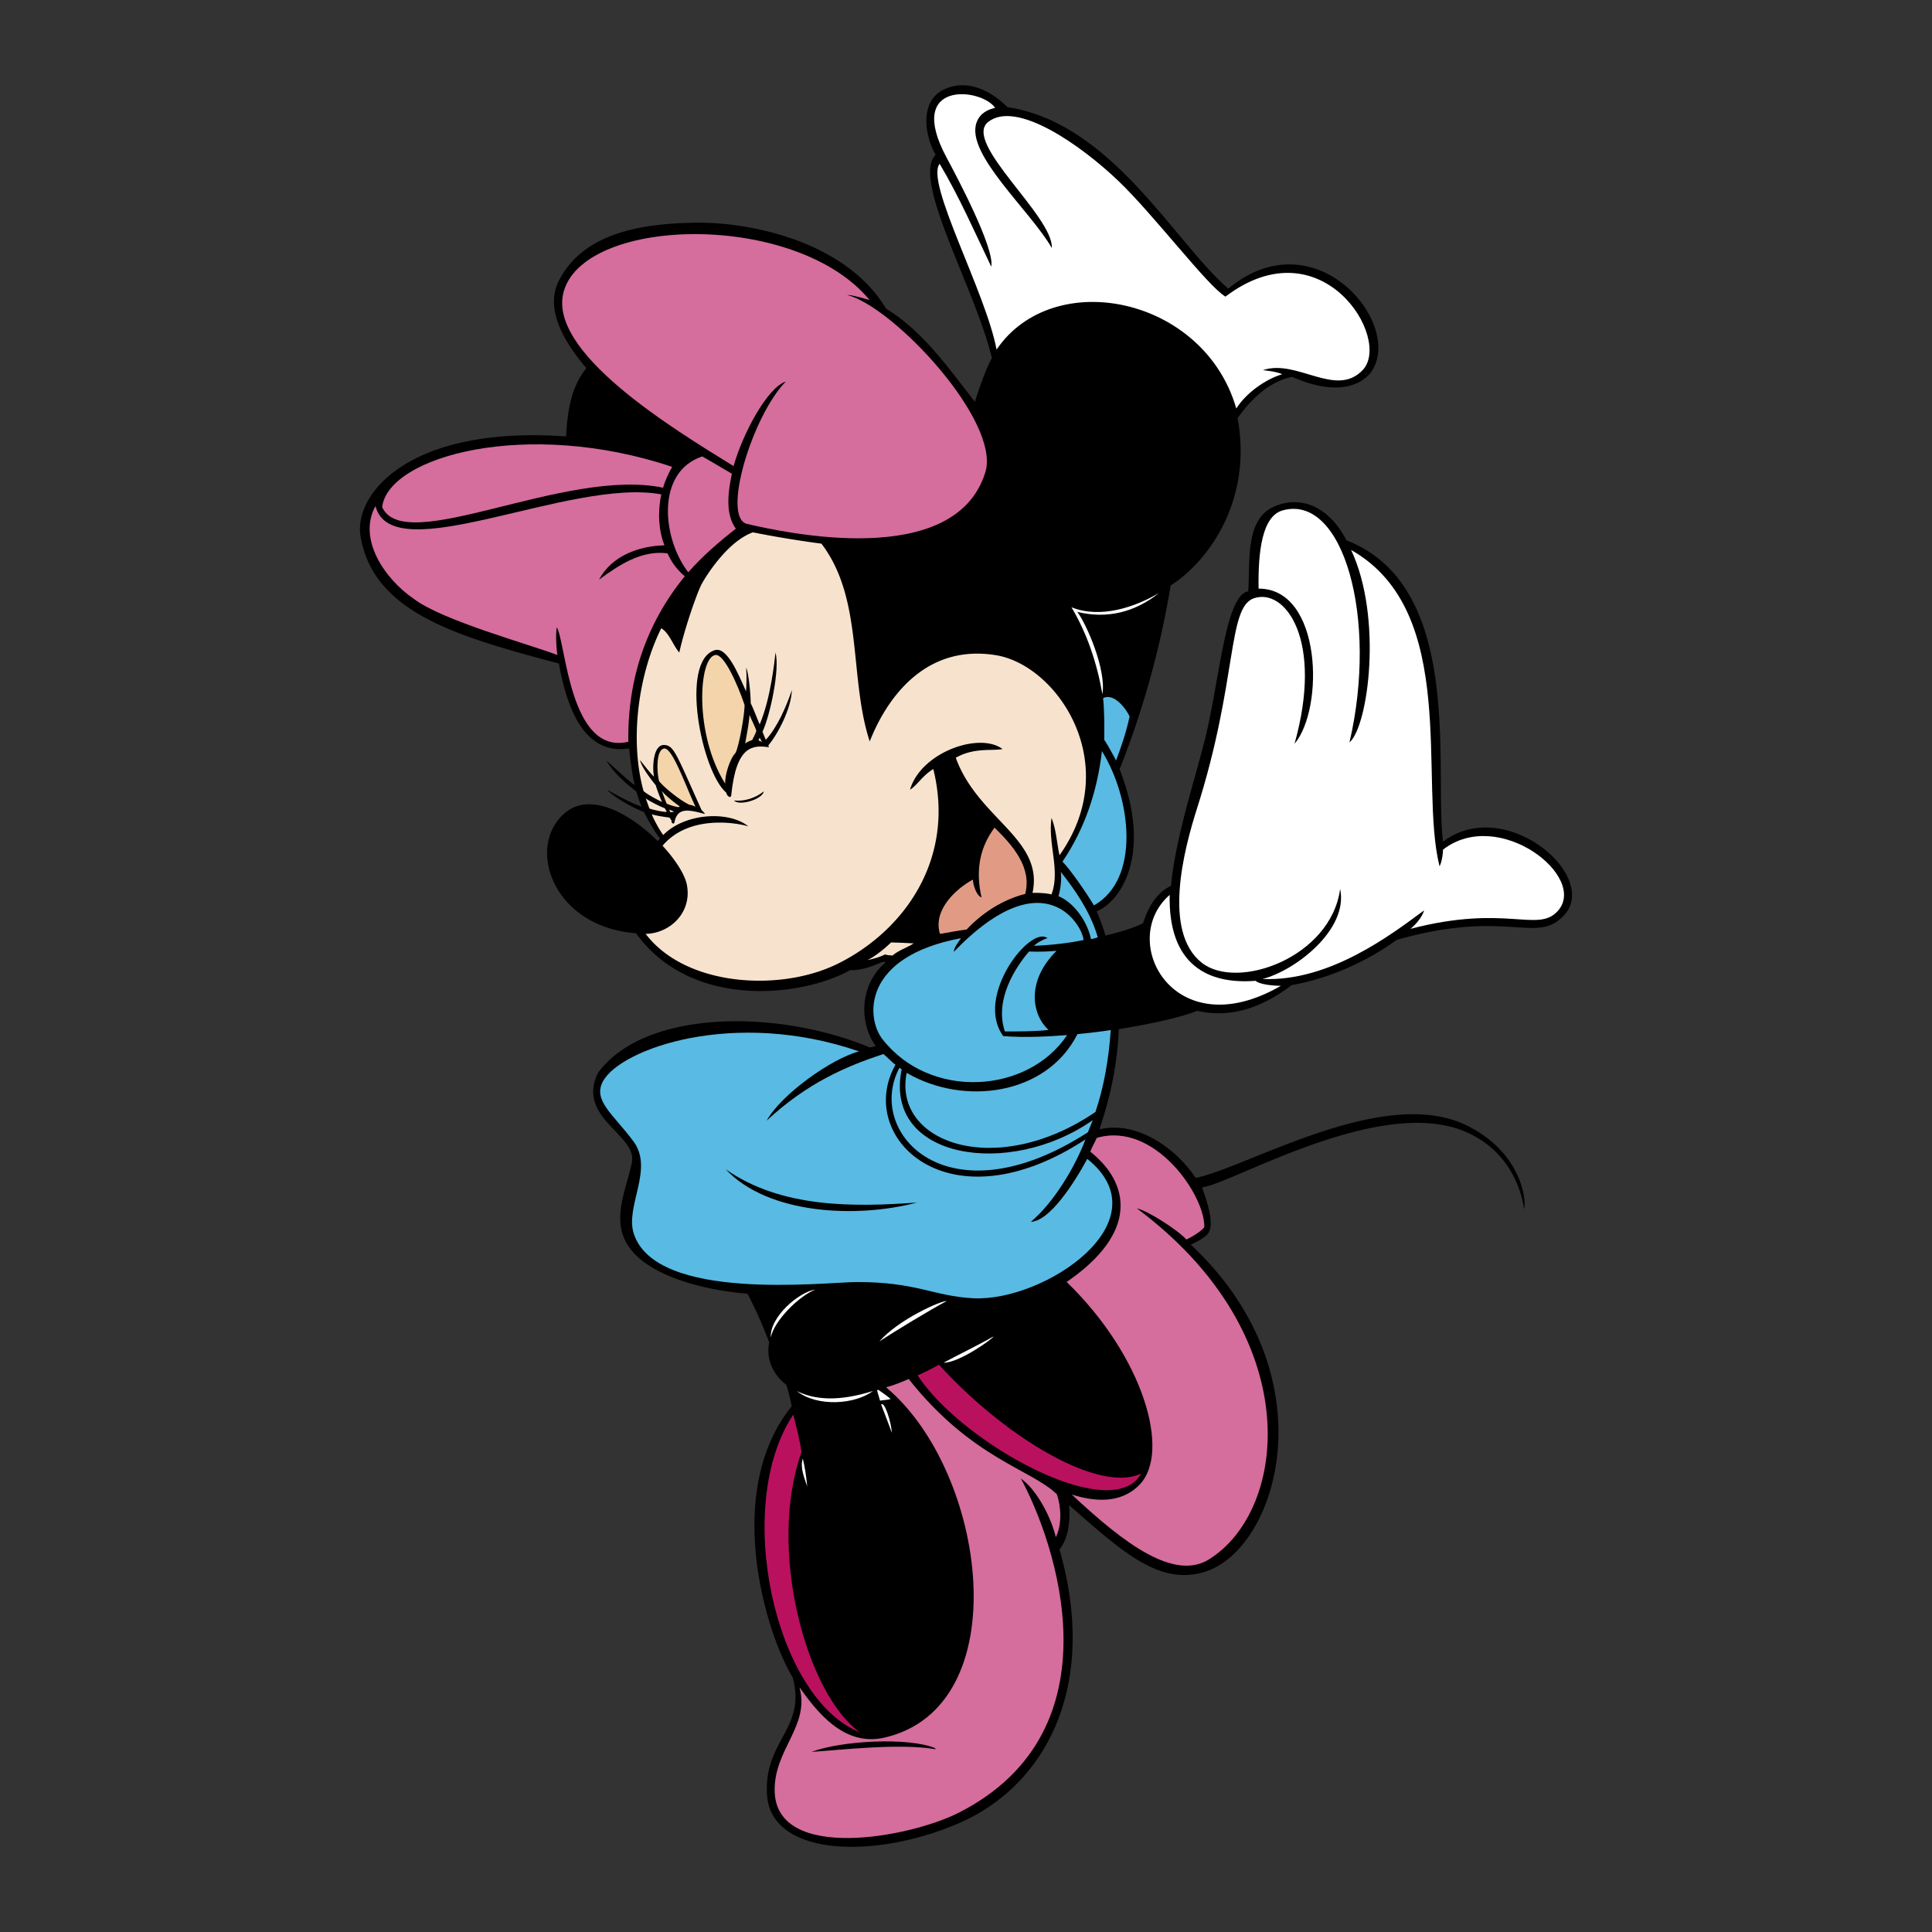
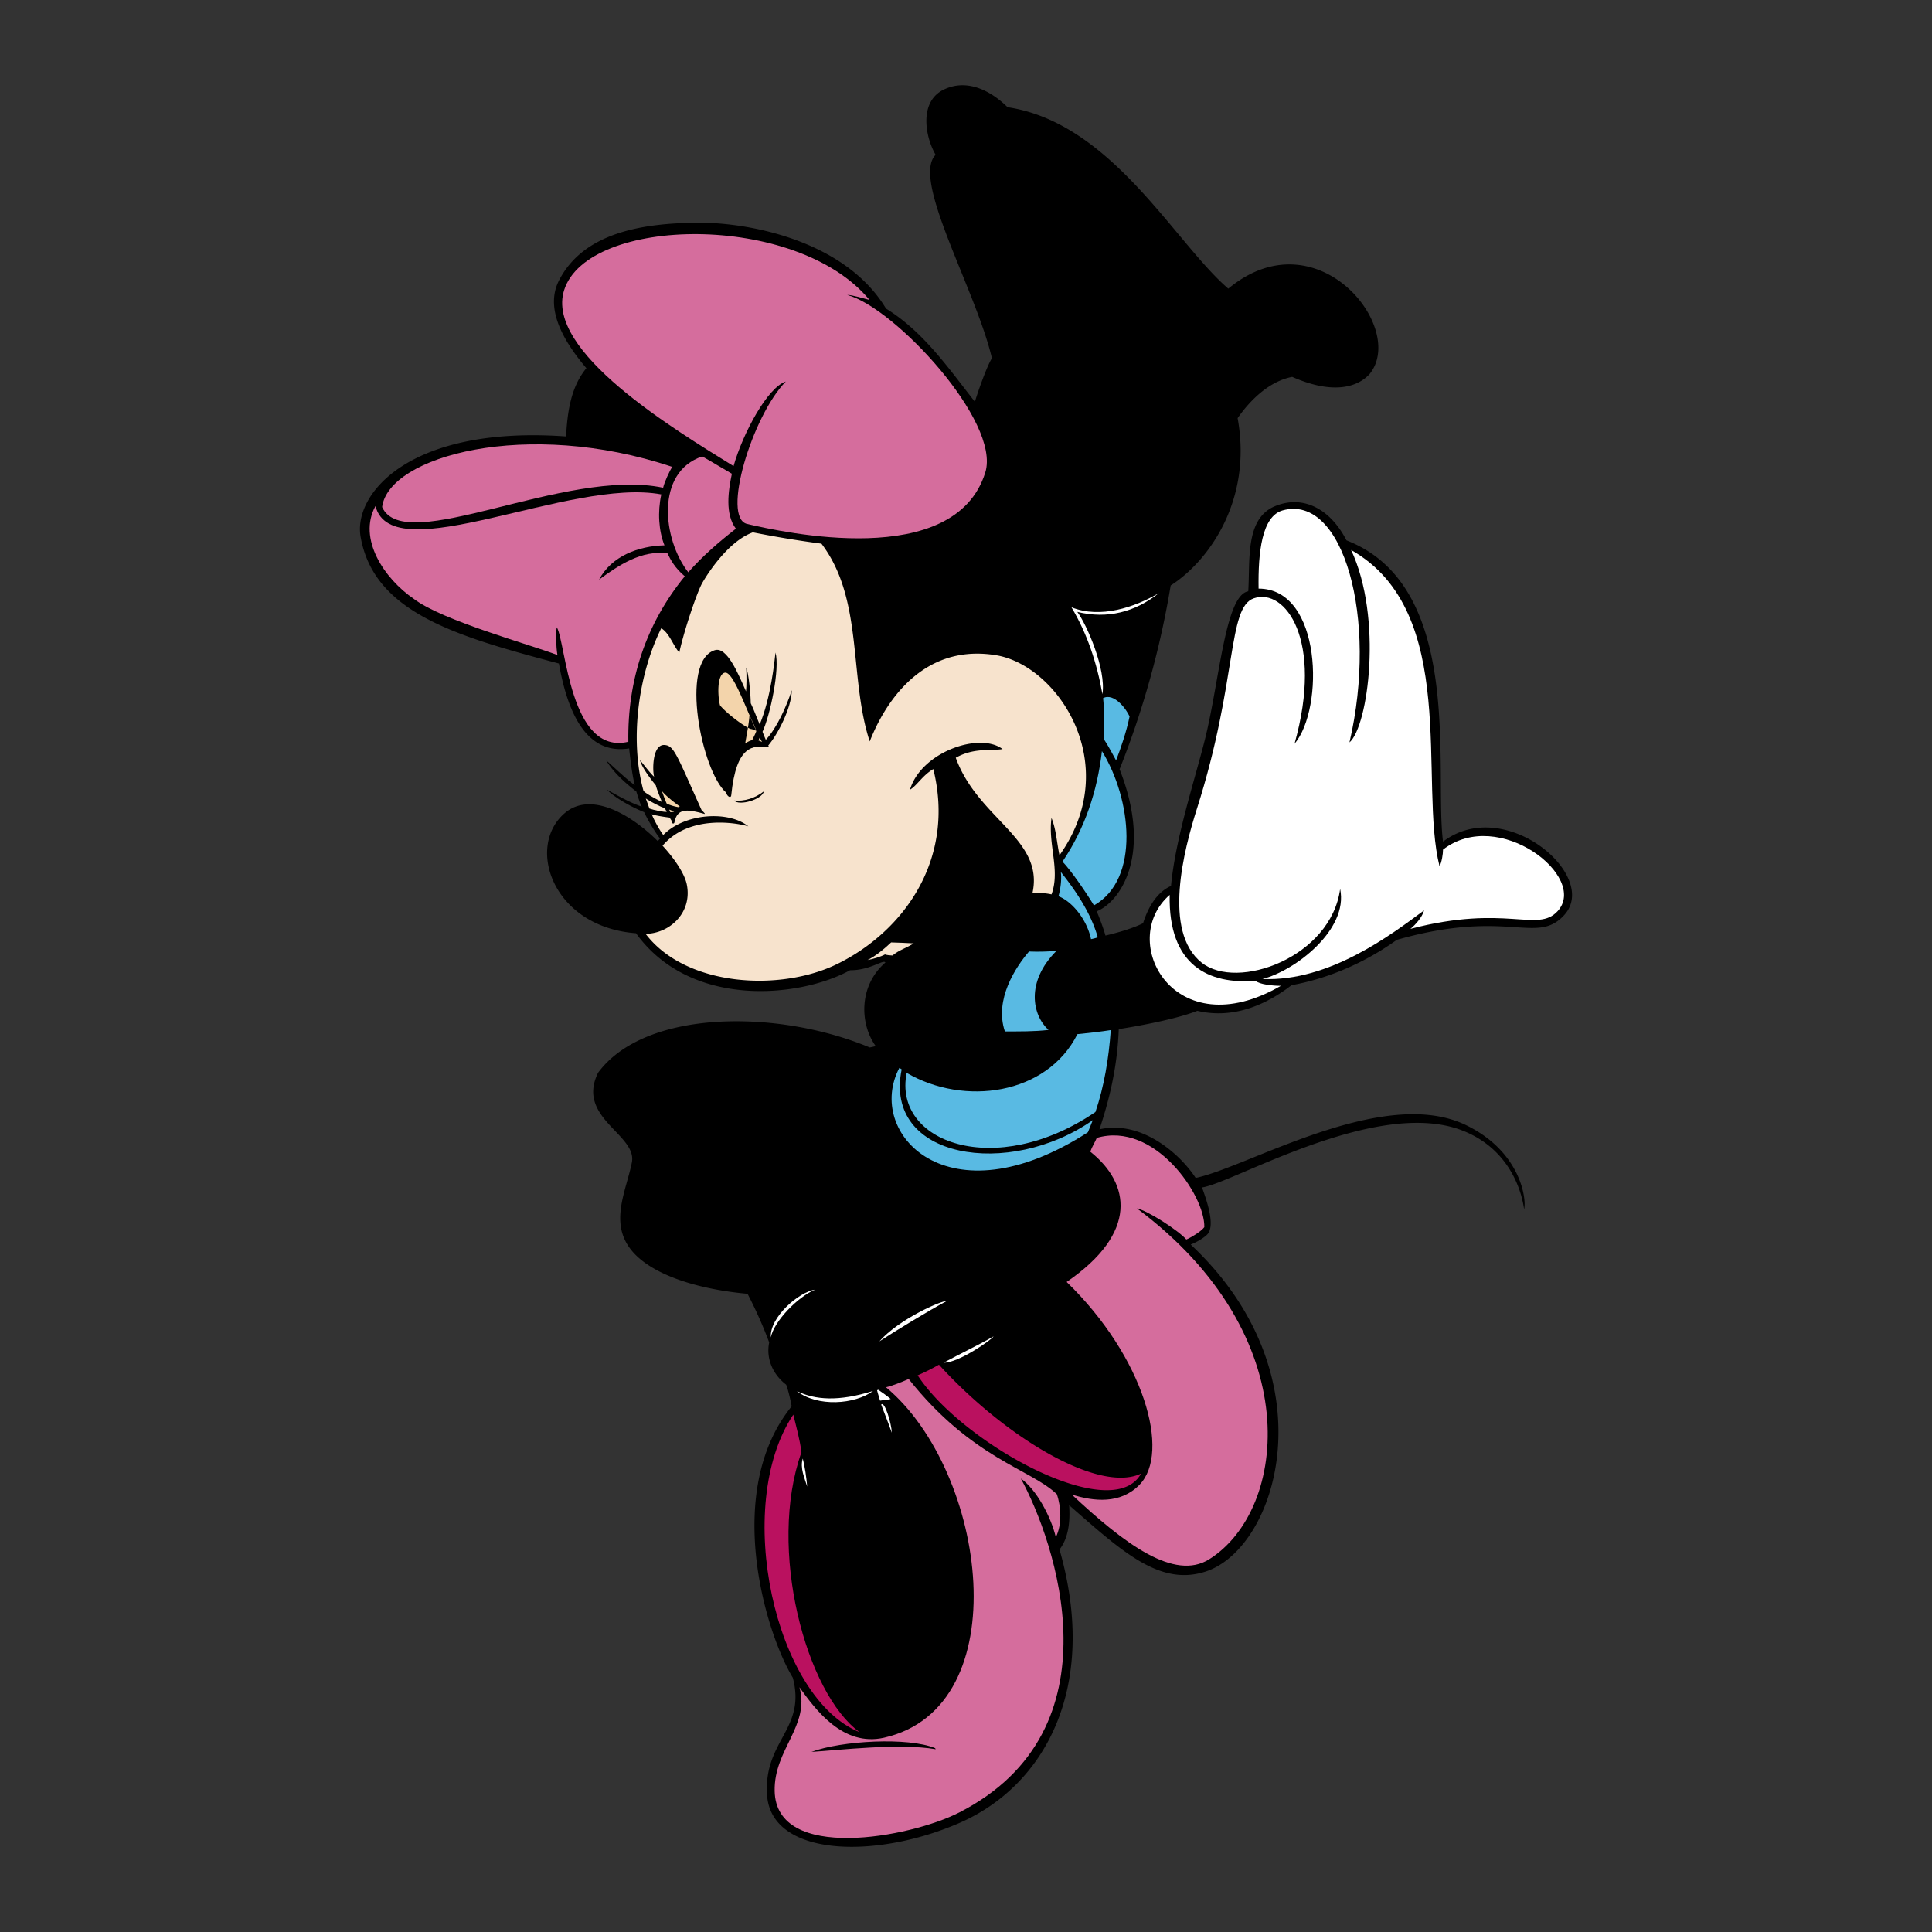
<svg xmlns="http://www.w3.org/2000/svg" width="2500" height="2500" viewBox="0 0 192.756 192.756">
  <rect x="0" y="0" width="192.756" height="192.756" fill="#333333" stroke="none" />
  <g fill-rule="evenodd" clip-rule="evenodd">
    <path fill="#fff" fill-opacity="0" d="M0 0h192.756v192.756H0V0z" />
    <path d="M56.821 46.36c-.006.245.172 1.587.461 2.038 0 0-.105-1.817.106-2.351l-.567.313zM87 37.043c.167.506.944 3.417 1.352 6.433 0 0 .52-2.663-.9-6.624l-.452.191z" fill="#fff" />
    <path d="M65.852 83.653c-.332-.369-1.167-1.719-1.585-2.623-1.329-.532-3.023-1.507-3.704-2.242.935.519 2.276 1.295 3.471 1.693-.121-.12-.479-1.29-.548-1.511-1.216-.938-2.333-1.976-2.989-3.088.781.662 1.959 1.84 2.832 2.445-.253-.984-.458-2.656-.557-3.658-4.187.668-6.113-3.39-7.009-8.471-10.185-2.7-18.468-5.066-19.786-12.649-.739-4.252 4.849-11.122 20.5-10.004.133-2.425.465-4.916 2.026-6.809-1.86-2.204-4.29-5.691-2.74-8.736 2.46-4.832 8.407-5.725 13.769-5.779 5.37-.056 14.848 1.871 18.867 8.569 3.721 2.292 6.211 5.913 8.869 9.301.1-.398 1.098-3.391 1.695-4.351-1.604-6.849-8.072-17.842-5.615-20.296-1.068-1.832-1.678-5.353.864-6.532 2.509-1.165 4.911.398 6.312 1.783 10.404 1.563 16.674 13.511 22.023 18.103 8.855-7.338 17.867 3.946 14.084 8.537-1.396 1.495-3.986 1.91-7.707.266-2.258.432-4.152 2.259-5.447 4.119 1.5 8.187-2.885 14.274-6.678 16.692a89.085 89.085 0 0 1-5.098 18.336c3.338 8.49.082 13.223-2.287 14.178.176.362.705 1.761.875 2.414 1.186-.271 2.725-.715 3.754-1.229.465-1.461 1.295-3.056 2.789-3.72.434-4.7 2.326-10.433 3.355-14.5 1.49-5.882 2.029-14.507 4.352-14.898.199-3.089-.332-7.241 2.656-8.487 2.824-1.176 5.541.275 7.143 3.405 11.824 4.586 8.73 22.925 9.633 30.062 6.168-4.677 15.664 3.42 12.092 7.324-2.777 3.033-5.604-.692-16.709 2.475-3.023 2.17-6.643 3.82-10.496 4.518-2.625 2.026-5.879 3.388-9.4 2.558-1.85.736-5.266 1.423-7.84 1.827-.133 3.588-.863 6.81-1.926 9.998 4.221-.955 8.059 2.483 9.6 4.85 5.254-1.102 18.736-9.25 26.969-5.271 5.436 2.627 6.066 7.361 5.799 8.393-.139-1.037-.992-5.757-6.021-7.8-8.559-3.476-23.07 5.231-26.115 5.625.348.979 1.402 3.762.531 4.683-.354.375-1.137.811-1.66 1.014 13.986 13.108 8.709 30.316 1.461 32.636-4.549 1.456-8.254-1.96-13.586-6.627.1 1.562-.033 3.223-.963 4.418 3.963 13.845-1.529 23.613-10.015 27.296-8.483 3.683-18.799 3.315-19.167-2.842-.325-5.43 3.923-6.516 2.575-11.66-2.795-4.625-6.94-18.645-.116-27.077-.1-.598-.382-1.761-.548-2.159-1.329-1.029-2.026-2.591-1.694-4.219a43.979 43.979 0 0 0-2.159-4.85c-5.15-.471-9.531-1.938-11.493-4.234-2.368-2.775-.631-5.963-.049-8.869.558-2.791-5.592-4.441-3.372-8.952 4.669-6.343 17.918-6.358 27.105-2.524.167-.033.432-.089.598-.133-1.602-2.21-1.716-6.021.963-8.338-.187-.353-1.53.792-3.521.764-5.088 2.788-15.961 3.812-21.359-3.687-8.302-.621-11.003-8.595-7.142-11.958 2.583-2.25 6.601.067 9.313 2.767l.226-.266z" />
    <path d="M66.104 84.377c1.291 1.403 2.21 2.86 2.414 3.846.574 2.775-1.634 4.901-4.102 4.949 4.009 5.271 13.437 5.804 19.143 2.992 6.629-3.267 11.786-10.438 9.557-19.435-1.107.664-1.594 1.616-2.325 2.06 1.092-3.738 6.939-5.792 9.234-4.053-1.152.199-2.83-.167-4.667.863 2.201 6.101 8.822 8.087 7.656 13.486.482-.017 1.297.006 1.895.149.896-2.414-.365-4.966 0-7.623.465 1.129.531 2.491.797 3.72 6.455-9.09-.199-18.967-6.344-19.963-8.65-1.402-11.992 7.142-12.59 8.603-2.093-6.411-.598-14.184-4.816-19.731a104.974 104.974 0 0 1-6.843-1.129c-2.491.908-4.567 4.196-5.065 5.082-.506.9-1.789 4.668-2.275 6.91-.624-.705-.996-1.959-1.802-2.419-2.228 4.484-3.201 11.002-1.769 16.221.262.316 1.661 1.021 1.839 1.113-.166-.417-.51-1.256-.611-1.669-.425-.51-1.431-1.818-1.577-2.517.393.482 1.085 1.396 1.412 1.661-.17-.498-.223-3.246 1.034-3.164.948.062 1.181.906 3.698 6.495.096.096.459.438.267.373-1.585-.429-2.685-.651-2.973.847-.042.22-.339.11-.287-.153-.062-.121-.141-.229-.204-.32-.44-.054-1.37-.191-1.769-.328.175.49.818 1.661 1.146 2.063 2.147-2.192 6.531-2.446 8.487-.859-1.077-.333-5.879-1.229-8.56 1.93z" fill="#f7e3cd" />
-     <path d="M99.285 10.762c-.762.166-1.521.549-1.852 1.46-1.134 3.128 5.381 8.808 7.506 12.523.184-3.144-8.934-10.533-6.35-12.576 2.836-2.243 9.338 2.396 12.957 5.849 3.598 3.433 8.912 10.505 10.717 11.575 9.586-7.258 16.668 4.201 13.688 7.333-2.676 2.812-6.568-1.152-9.951.003.42.054 1.33.139 1.928.405-1.611.486-3.551 1.805-4.584 3.421-3.209-11.159-18.246-14.217-23.916-5.879-1.08-5.753-7.142-16.696-5.681-18.535 1.96 3.289 3.5 6.821 5.15 10.264.371-1.823-3.478-9.063-4.469-10.908-4.16-7.741 3.486-6.947 4.857-4.935z" fill="#fff" />
    <path d="M86.755 29.926c-.521-.132-1.728-.509-2.226-.498 4.665 1.208 15.354 12.644 13.773 17.71-3.06 9.815-20.223 5.951-23.755 5.138-2.597-.599.499-10.787 3.854-14.211-1.816.586-4.263 5.104-5.215 8.437-5.99-3.698-18.812-11.456-16.908-17.539 2.322-7.416 23.184-7.848 30.477.963zM67.063 46.579c-.227.36-.762 1.465-.903 2.082-9.771-2.054-25.801 6.914-28.035 1.927.635-5.079 14.447-8.86 28.938-4.009z" fill="#d56d9d" />
    <path d="M73.02 47.266c-.365 1.728-.698 4.02.399 5.481-1.661 1.295-3.322 2.724-4.75 4.351-2.57-3.298-3.295-9.997 1.395-11.559.952.531 2.181 1.284 2.956 1.727z" fill="#d56d9d" />
    <path d="M65.978 49.325c-.382 1.755-.26 3.638.315 5.082-2.591.067-5.273 1.063-6.527 3.422 1.993-1.462 4.235-2.957 6.826-2.625.333.681.72 1.434 1.728 2.292-3.853 4.717-5.73 10.331-5.63 16.509-5.866 1.399-6.226-9.94-7.142-11.426-.108.637-.072 1.932.066 2.773-2.669-1.028-11.498-3.443-14.315-5.594-2.938-2.002-5.64-6.001-3.838-9.271 1.663 6.497 19.425-2.857 28.517-1.162z" fill="#d56d9d" />
    <path d="M134.637 74.072c1.871-1.611 3.338-12.431.166-19.199 10.875 6.146 6.719 23.212 8.82 31.556.221-.387.354-1.273.348-1.661 5.551-4.31 14.559 2.746 11.428 6.145-2.014 2.184-5.135-.73-14.682 1.76.52-.41 1.195-1.196 1.361-1.843-3.24 2.392-9.43 7.137-16.127 6.843 3.178-.785 8.613-4.879 7.756-8.985-.924 6.839-10.262 10.185-13.818 7.357-3.914-3.11-1.771-11.279-.465-15.379 4.072-12.788 3.01-20.068 5.68-20.977 3.105-1.056 6.971 4.124 4.053 14.516 2.977-3.514 2.742-15.493-3.588-15.479-.055-3.599.318-7.228 2.408-7.806 6.041-1.671 9.541 10.791 6.66 23.152zM115.621 59.174c-2.389 1.906-5.16 2.604-8.139 1.874.924 1.226 2.898 5.717 2.508 8.208-.553-3.123-1.527-6.045-3.09-8.669 2.891 1.162 6.321-.005 8.721-1.413z" fill="#fff" />
    <path d="M74.431 68.979c.053-.462.065-1.64.017-2.381.244.57.443 2.586.454 3.565.299.598.626 1.518.892 2.115 1.112-2.625 1.489-6.378 1.578-7.175.448 1.643-.523 6.222-1.295 7.905.095.232.224.59.328.802 1.127-1.212 2.056-3.326 2.595-4.954-.041 1.823-1.415 4.425-2.353 5.525.003.007.074.103.065.171-1.59-.225-3.252-.213-3.753 4.771-.038.411-.453.083-.502-.236-2.462-2.112-4.662-13.112-1.146-14.217 1.223-.384 2.338 2.348 3.12 4.109z" />
-     <path d="M71.381 65.347c.86-.109 2.19 2.887 2.901 4.972.038.798-.539 4.16-.909 4.816-.521.493-1.084 2.234-1.018 3.056-3.113-4.924-2.668-12.629-.974-12.844z" fill="#f3d4ab" />
    <path d="M112.697 71.481c-.287 1.45-.893 3.218-1.346 4.384-.365-.664-.746-1.395-1.18-2.059.021-1.333.01-3.019-.115-4.153 1.124-.58 2.37 1.18 2.641 1.828z" fill="#59bae3" />
-     <path d="M75.461 72.921c-.055.227-.332.729-.412.917-.201.049-.584.232-.702.351.122-.759.365-1.894.432-2.857.388.89.557 1.184.682 1.589zM69.386 80.491a1.894 1.894 0 0 0-.607-.203c-.902-.408-2.529-1.725-3.018-2.347-.23-.854-.331-3.065.469-3.255.802-.19 2.007 3.302 3.156 5.805z" fill="#f3d4ab" />
+     <path d="M75.461 72.921c-.055.227-.332.729-.412.917-.201.049-.584.232-.702.351.122-.759.365-1.894.432-2.857.388.89.557 1.184.682 1.589za1.894 1.894 0 0 0-.607-.203c-.902-.408-2.529-1.725-3.018-2.347-.23-.854-.331-3.065.469-3.255.802-.19 2.007 3.302 3.156 5.805z" fill="#f3d4ab" />
    <path d="M109.143 90.332c-.725-1.202-2.264-3.465-3.139-4.368 2.225-3.289 3.471-7.009 3.936-11.028 2.949 4.767 3.847 12.774-.797 15.396z" fill="#59bae3" />
    <path d="M67.821 80.45c-.004.004-.103.084-.143.081a4.895 4.895 0 0 1-1.152-.347c-.174-.344-.328-.839-.499-1.279.345.455 1.395 1.285 1.794 1.545z" fill="#f3d4ab" />
    <path d="M73.235 79.868c1.013.107 2.114-.232 2.973-.914-.141.807-2.471 1.488-2.973.914z" />
-     <path d="M102.283 89.186c-2.225.565-4.252 1.86-5.846 3.554-.897.1-1.76.299-2.658.432-.74-2.433 1.696-4.562 3.289-5.415 0 .388.277 1.539.863 1.793-.65-2.823-.115-5.093 1.297-6.976 1.793 1.762 3.752 3.954 3.055 6.612z" fill="#e19b85" />
    <path d="M109.525 93.521a5.11 5.11 0 0 1-.676.177c-.404-1.943-1.871-3.753-3.244-4.279.199-.731.332-1.628.232-2.425 1.561 1.959 3.024 4.168 3.688 6.527z" fill="#59bae3" />
    <path d="M125.27 97.855c.365.354 1.709.503 2.525.498-10.686 6.189-16.355-4.492-11.096-9.068-.148 7.051 3.885 8.943 8.571 8.57z" fill="#fff" />
-     <path d="M108.098 93.786c-1.191.271-3.189.509-4.934.582.281-.305.963-.676 1.346-.764-1.705-1.351-7.309 5.833-4.418 9.766 2.111.181 4.727.033 6.377-.1-3.926 5.881-13.699 6.493-18.435.399-1.626-2.093-2.063-8.208 7.839-10.065-.298.465-.681.897-.714 1.362 9.243-9.574 12.972-2.31 12.939-1.18z" fill="#59bae3" />
    <path d="M89.047 95.331c-.239-.007-.59-.044-.754-.108-.375.218-1.244.484-1.737.557.769-.354 1.788-1.212 2.353-1.755.578.008 1.583.061 2.247.094-.631.431-1.511.681-2.109 1.212z" fill="#f7e3cd" />
    <path d="M105.406 94.866c-3.113 3.114-2.4 6.432-.797 7.889-1.396.166-2.924.149-4.352.149-1.076-3.192 1.098-6.445 2.408-7.972.931.033 1.7.022 2.741-.066zM110.82 102.771c-.199 2.856-.664 5.614-1.527 8.171-9.982 6.788-20.232 3.052-18.834-3.902 5.714 3.335 13.973 2.227 17.036-3.864.812-.077 2.501-.267 3.325-.405z" fill="#59bae3" />
-     <path d="M85.708 104.897c-2.793.744-7.766 4.299-9.218 6.909 4.074-3.78 7.919-5.412 11.643-6.644.432.332.78.764 1.212 1.063-4.054 7.161 5.212 16.455 18.95 7.456-.979 2.631-3.121 6.273-5.447 8.222 1.895-.089 4.285-3.809 5.631-6.283 7.717 6.215-4.277 14.269-11.383 13.908-3.918-.198-5.653-1.634-11.631-1.618-3.169.008-19.982 2.018-22.228-4.811-.901-2.742 2.025-6.44-.033-9.218-2.017-2.724-4.098-4.079-3.039-6.013 1.764-3.219 13.023-7.275 25.543-2.971z" fill="#59bae3" />
    <path d="M109.027 111.757c-8.301 5.825-20.912 3.92-19.067-5.066-.045-.041-.153-.099-.232-.148-3.423 6.485 4.825 15.451 18.812 6.422-.001-.001.349-.853.487-1.208z" fill="#59bae3" />
    <path d="M120.154 122.436c-.336.452-1.43 1.087-1.793 1.229-.822-.923-3.836-2.871-4.934-3.105 17.051 12.705 15.076 30.092 7.209 35.011-3.471 2.17-8.41-1.499-13.703-6.461 2.227.697 4.85.965 6.744-.964 3.168-3.225.455-12.771-7.258-20.245 7.18-4.919 6.336-9.835 2.357-12.999.17-.478.471-.945.65-1.375 5.74-1.687 10.812 5.724 10.728 8.909z" fill="#d56d9d" />
    <path d="M91.489 119.978c-5.934 1.578-14.825 1.226-19.089-3.321 5.547 3.897 12.81 3.775 19.089 3.321z" />
    <path d="M76.906 133.431c-.132-2.016 2.796-4.535 4.435-4.772-1.726.704-4.127 3.168-4.435 4.772zM94.445 129.811c-1.667.879-5.215 3.042-6.71 4.019 1.968-2.234 6.228-4.093 6.71-4.019zM94.146 135.955c1.594-.863 3.354-1.694 4.983-2.624-.123.288-3.511 2.669-4.983 2.624z" fill="#fff" />
    <path d="M113.844 147.017c-2.865 5.24-17.863-3.009-22.289-9.799a21.491 21.491 0 0 0 2.126-1.062c6.659 7.319 16.005 12.857 20.163 10.861z" fill="#ba115f" />
    <path d="M105.439 149.076c.432 1.229.531 3.056-.1 4.285-.48-2.024-1.934-4.766-3.488-5.847 3.373 6.189 10.021 25.041-6.145 33.316-4.924 2.521-18.284 4.991-18.418-2.143-.079-4.17 3.541-6.474 2.475-10.347 1.596 2.225 4.327 5.962 8.437 5.032 13.408-3.033 10.287-26.536.199-34.961.609-.149 1.534-.501 2.259-.83 6.289 7.934 12.176 8.987 14.781 11.495z" fill="#d56d9d" />
    <path d="M87.625 138.658c.293.196.913.638 1.24.918-.299.1-.698.1-1.063.166-.094-.365-.221-.692-.298-1.047.057.011.127-.049.121-.037zM79.502 138.79c1.829.889 4.169 1.058 7.601-.012-1.804 1.352-5.547 1.618-7.601.012zM88.975 142.942c-.343-.975-.726-1.904-1.058-2.802.327-.42 1.024 1.828 1.058 2.802z" fill="#fff" />
    <path d="M79.962 144.891c-3.435 9.638.461 24.077 5.812 27.936-8.465-3.39-12.706-22.595-6.627-31.689.3 1.228.649 2.457.815 3.753z" fill="#ba115f" />
    <path d="M80.535 148.32c-.266-.863-.739-1.868-.44-2.799.224.939.34 1.728.44 2.799z" fill="#fff" />
    <path d="M93.315 174.421c-.033.066.066.066.033.1-3.647-.627-9.679.097-12.39.266 2.968-1.12 9.689-1.495 12.357-.366zM98.031 52.286c-.197-.199-1.217-.734-1.44-.791.146-.104.547-.538.631-.725.001 0 .583 1.288.809 1.516z" />
    <path d="M64.794 80.67c.457.166 1.503.369 1.732.328 0 0-.112-.187-.195-.353-.374-.125-1.445-.652-1.902-.984 0 0 .261.718.365 1.009z" fill="#f7e3cd" />
    <path d="M67.256 80.979l-.494-.21.116.262c.166.021.378-.052.378-.052zM75.668 73.877s.159.039.36.156l-.235-.439-.125.283z" fill="#f3d4ab" />
  </g>
</svg>